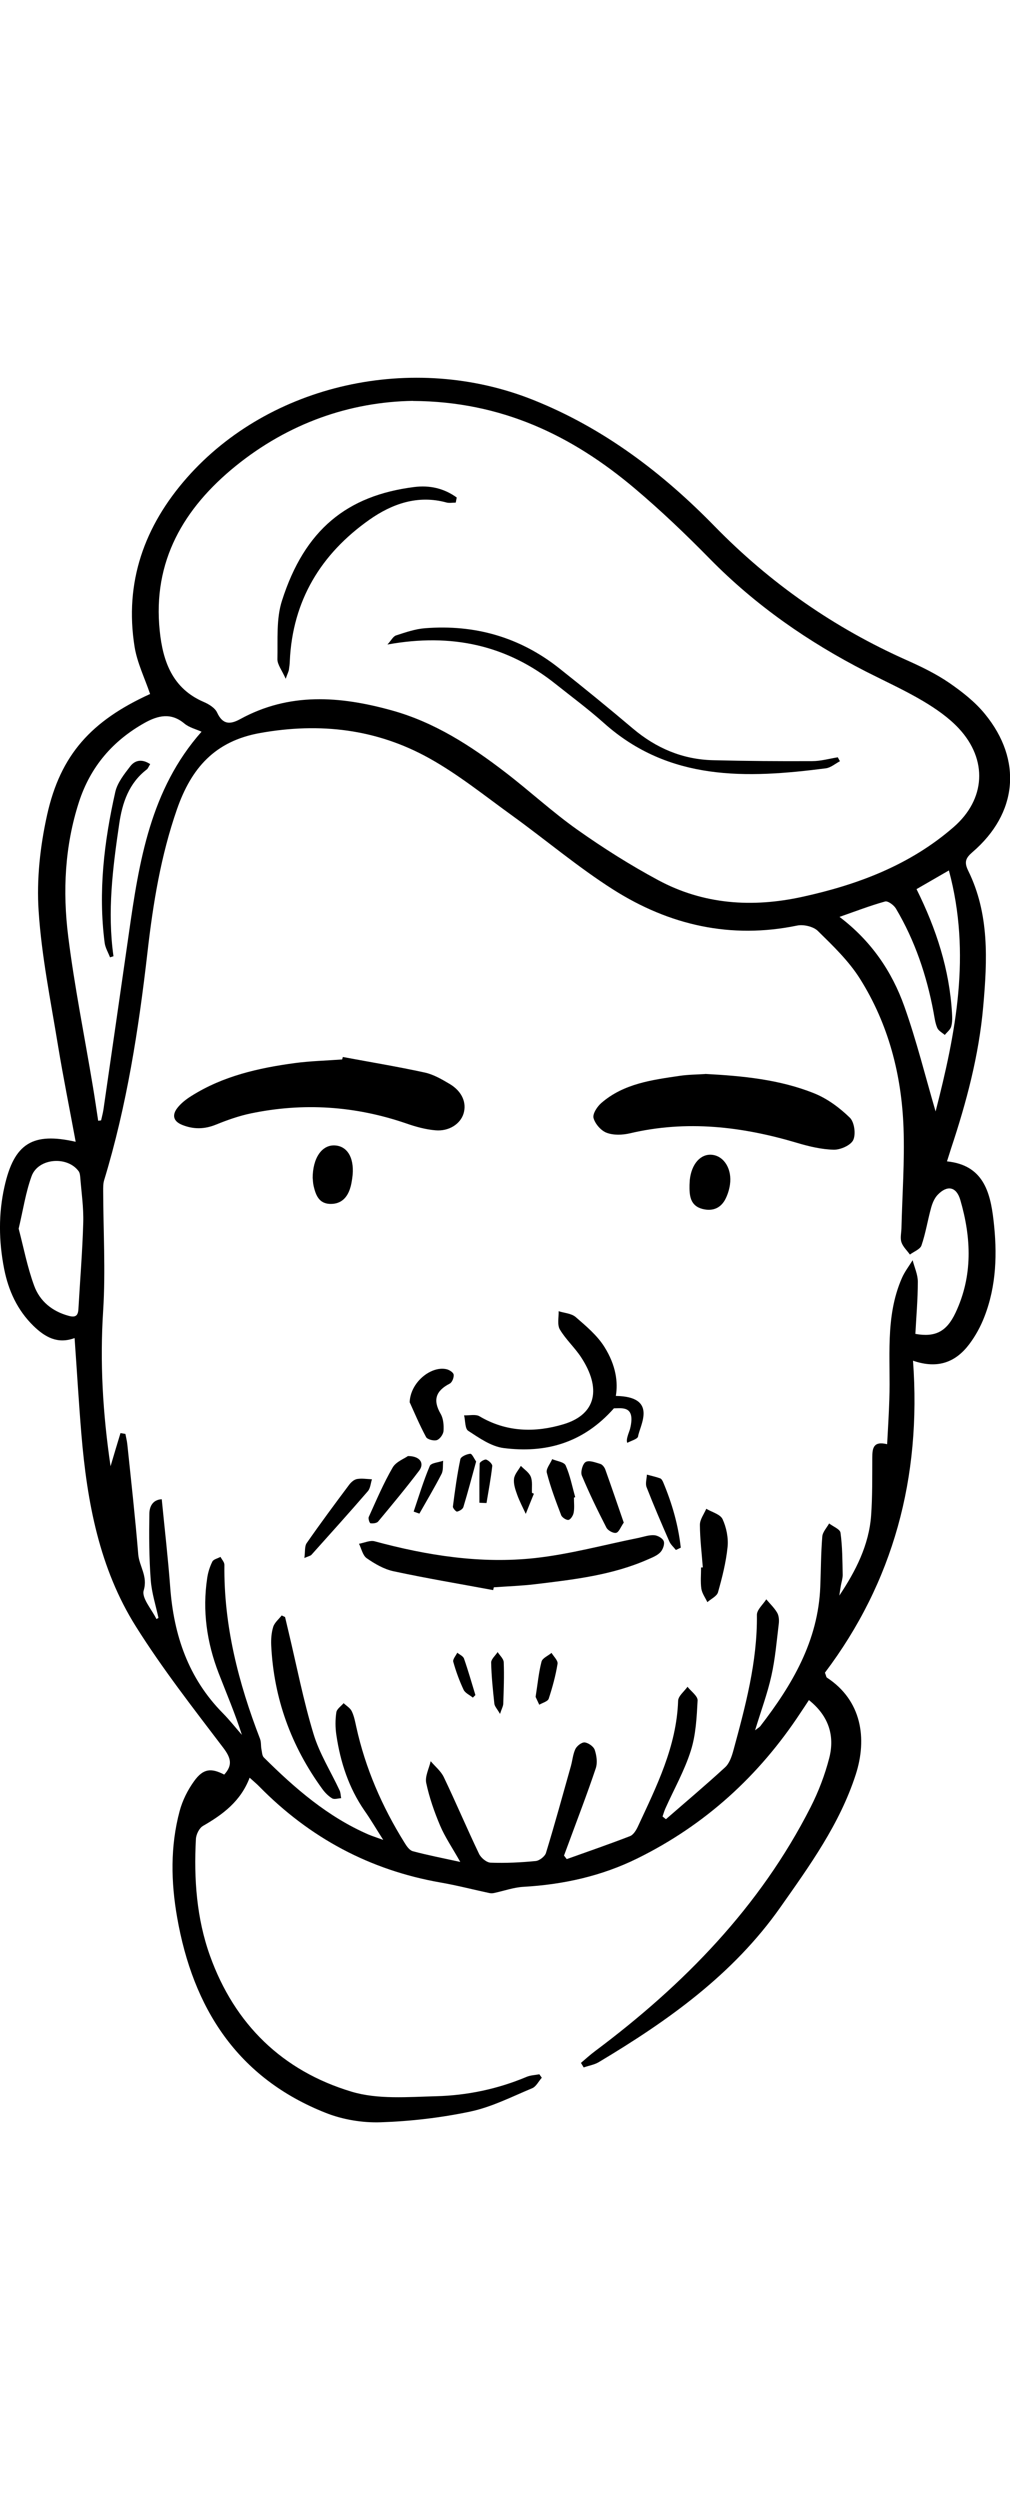
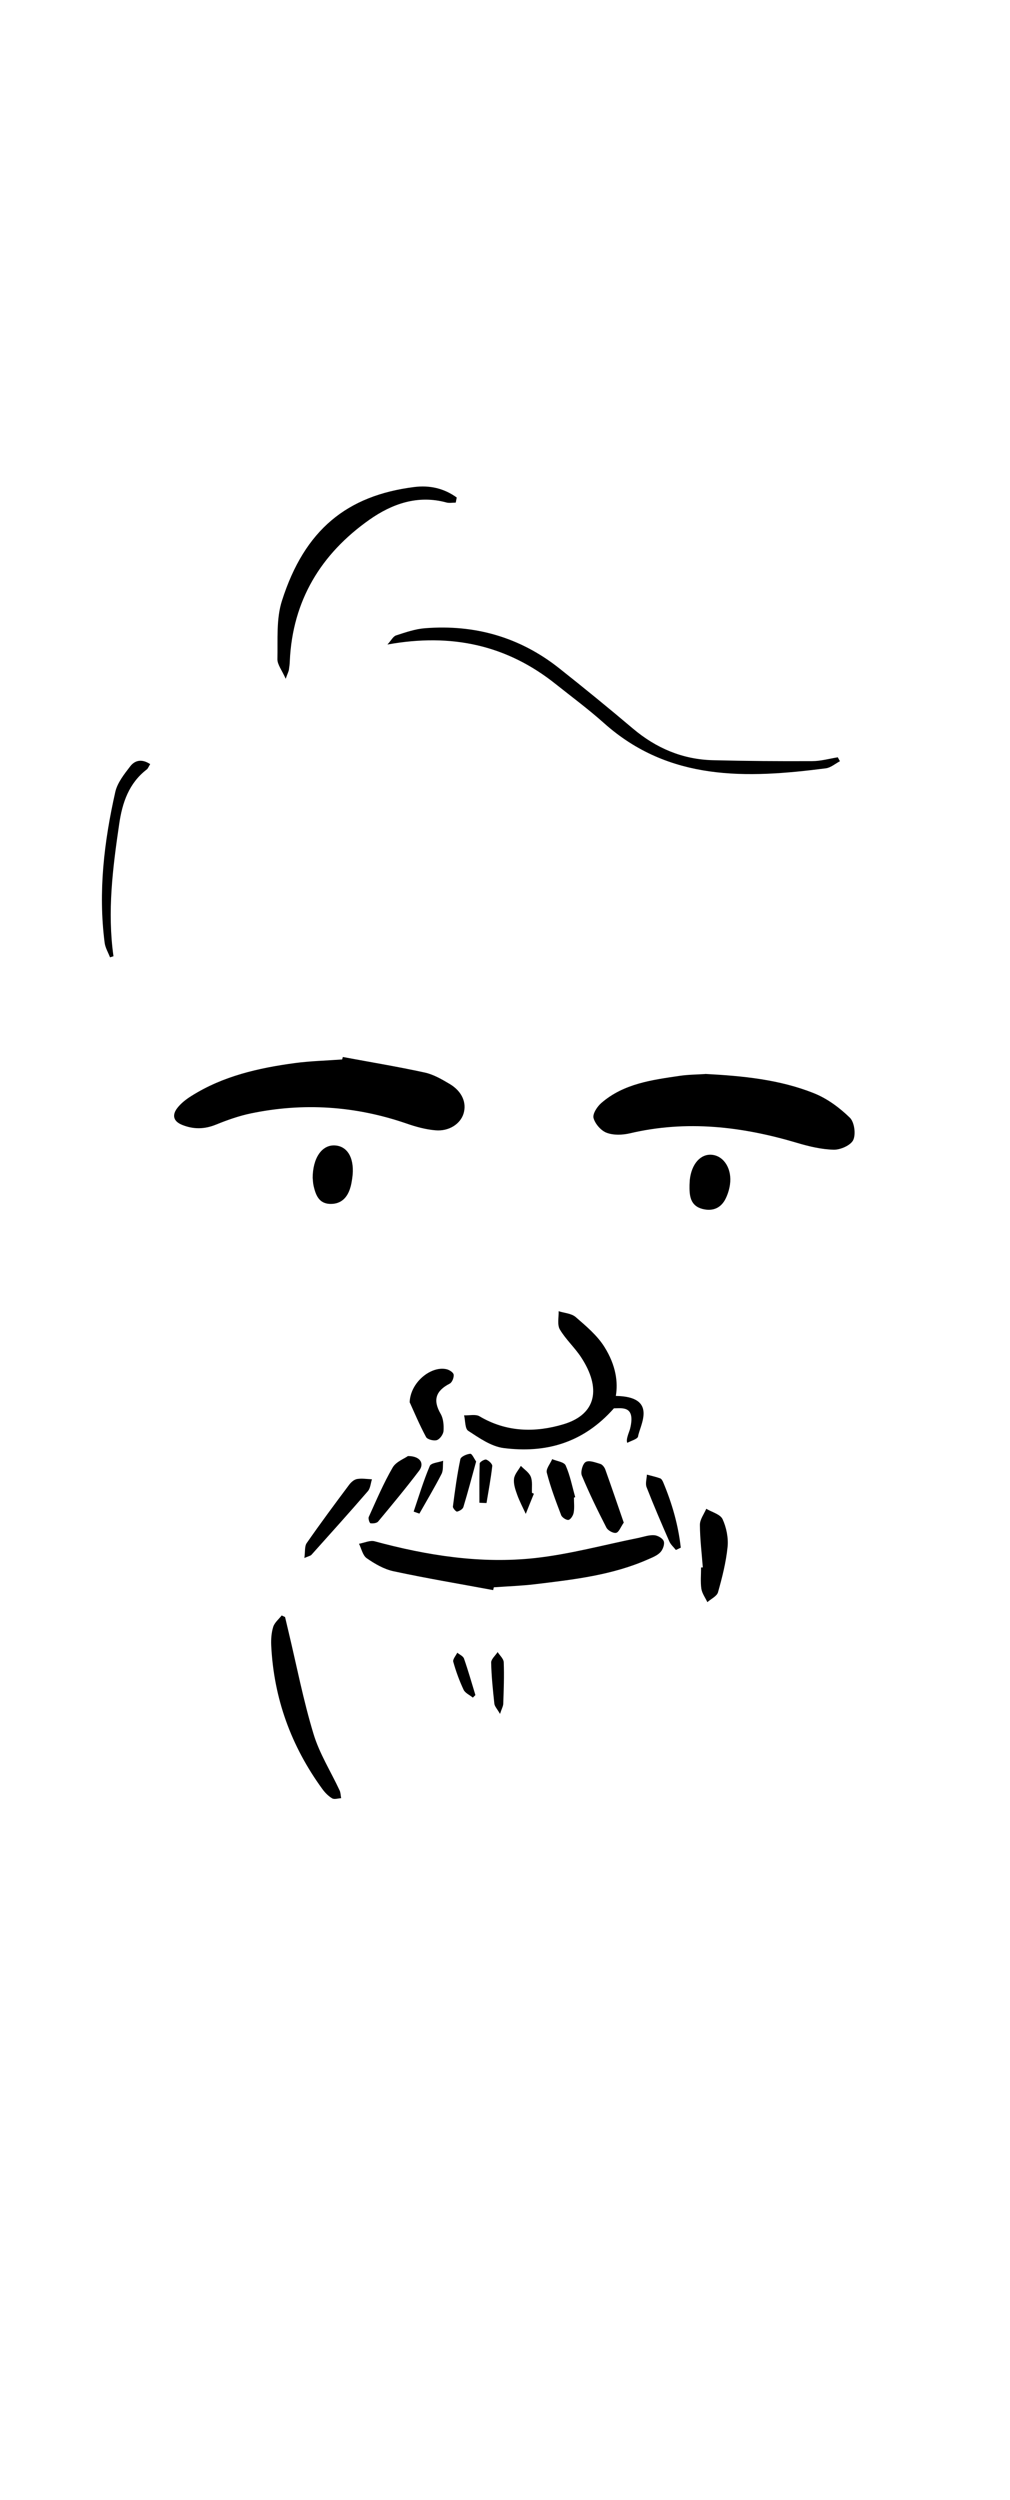
<svg xmlns="http://www.w3.org/2000/svg" id="Layer_2" width="77.389" viewBox="0 0 110.9 191.53">
  <g id="Layer_1-2">
    <g id="xqolXl.tif">
-       <path class="cls-1" d="m8.18,105.43c-1.86.69-3.24-.11-4.5-1.33-1.78-1.74-2.76-3.89-3.23-6.29-.59-3.02-.63-6.05.05-9.05,1.06-4.69,3.07-5.96,7.81-4.88-.66-3.58-1.37-7.09-1.95-10.61-.8-4.9-1.8-9.8-2.12-14.74-.23-3.48.17-7.11.93-10.53,1.47-6.63,4.88-10.35,11.31-13.28-.58-1.72-1.41-3.4-1.7-5.16-1.14-7.11,1.07-13.28,5.76-18.6C29.64.65,45.34-2.83,58.53,2.43c7.72,3.08,14.19,7.99,19.92,13.86,6.14,6.29,13.15,11.18,21.16,14.74,1.59.71,3.19,1.49,4.62,2.47,1.42.98,2.84,2.09,3.92,3.42,4.14,5.06,3.58,10.91-1.37,15.16-.74.64-.94,1.08-.47,2.04,2.34,4.75,2.1,9.82,1.65,14.9-.47,5.36-1.84,10.51-3.53,15.59-.14.43-.27.87-.45,1.42,3.95.4,4.75,3.32,5.11,6.46.42,3.6.33,7.19-1.01,10.62-.41,1.06-.98,2.1-1.66,3-1.46,1.93-3.41,2.76-6.17,1.8.94,12.86-2.18,24.32-9.67,34.25.14.38.15.5.21.54,3.83,2.5,4.45,6.69,3.17,10.65-1.76,5.44-5.06,10-8.29,14.59-5.18,7.36-12.32,12.43-19.91,16.97-.5.3-1.11.39-1.67.59-.1-.17-.2-.33-.3-.5.52-.44,1.02-.9,1.56-1.3,9.73-7.28,18.08-15.81,23.65-26.76.87-1.71,1.57-3.54,2.05-5.4.63-2.45-.05-4.63-2.23-6.37-.33.5-.62.95-.92,1.39-4.55,6.92-10.47,12.32-17.91,15.99-3.93,1.94-8.13,2.87-12.5,3.12-1.09.06-2.16.45-3.24.68-.17.04-.37.04-.54,0-1.78-.38-3.54-.84-5.33-1.15-7.78-1.36-14.39-4.92-19.91-10.54-.28-.29-.6-.55-1.06-.97-.98,2.59-2.94,4.04-5.13,5.3-.41.24-.75.94-.77,1.45-.23,4.35.07,8.68,1.55,12.81,2.7,7.52,7.96,12.63,15.54,14.91,2.89.87,6.19.58,9.29.5,3.41-.09,6.76-.79,9.94-2.13.43-.18.93-.19,1.39-.28.09.13.18.25.27.38-.35.39-.62.97-1.05,1.15-2.23.93-4.44,2.06-6.78,2.56-3.22.68-6.55,1.07-9.85,1.18-2.01.07-4.17-.29-6.04-1.03-9.71-3.84-14.58-11.51-16.32-21.46-.68-3.87-.76-7.81.27-11.66.31-1.17.89-2.33,1.6-3.31.99-1.37,1.85-1.46,3.3-.71.94-1.03.75-1.82-.11-2.95-3.31-4.36-6.69-8.69-9.59-13.31-4.01-6.38-5.36-13.65-5.98-21.06-.29-3.48-.49-6.96-.75-10.6Zm8.95,30.87c.09-.05.18-.1.27-.15-.3-1.39-.75-2.77-.85-4.18-.18-2.42-.19-4.85-.15-7.27.01-.7.31-1.52,1.36-1.58.32,3.27.69,6.46.93,9.67.39,5.26,1.99,9.98,5.77,13.81.74.75,1.4,1.59,2.1,2.39-.75-2.35-1.69-4.55-2.55-6.77-1.3-3.37-1.8-6.85-1.26-10.44.09-.63.29-1.26.57-1.82.13-.25.58-.34.89-.51.15.29.44.59.43.88-.08,6.65,1.54,12.95,3.91,19.09.14.36.08.78.16,1.17.06.3.07.69.26.88,3.41,3.39,7.02,6.52,11.49,8.46.4.17.82.3,1.62.59-.83-1.3-1.4-2.28-2.05-3.2-1.74-2.52-2.66-5.34-3.1-8.34-.12-.81-.12-1.66,0-2.46.05-.37.52-.68.8-1.01.31.29.72.53.89.88.26.53.37,1.13.5,1.72,1,4.55,2.83,8.75,5.28,12.69.23.38.55.86.92.96,1.61.43,3.24.75,5.22,1.18-.89-1.58-1.68-2.73-2.21-3.98-.64-1.51-1.19-3.09-1.53-4.69-.15-.73.31-1.59.49-2.39.49.58,1.14,1.1,1.45,1.77,1.33,2.78,2.53,5.62,3.86,8.4.21.44.83.96,1.27.97,1.65.06,3.31-.02,4.95-.18.41-.04,1.01-.5,1.13-.89.97-3.17,1.84-6.36,2.74-9.55.17-.62.22-1.29.49-1.86.17-.34.69-.75,1.02-.72.4.04.97.44,1.1.81.21.62.32,1.41.12,2.02-.93,2.78-1.99,5.52-3,8.27-.16.44-.33.88-.49,1.32.1.13.2.26.3.39,2.32-.83,4.64-1.63,6.94-2.52.37-.14.67-.63.86-1.03,2.05-4.42,4.26-8.79,4.43-13.84.02-.52.67-1.02,1.03-1.53.39.5,1.13,1.02,1.11,1.5-.1,1.86-.19,3.78-.75,5.53-.69,2.18-1.84,4.21-2.78,6.31-.13.29-.22.6-.32.9.12.1.24.2.37.3,2.17-1.89,4.38-3.75,6.5-5.7.47-.43.72-1.17.9-1.82,1.33-4.89,2.65-9.78,2.59-14.92,0-.56.67-1.13,1.03-1.7.41.49.89.94,1.2,1.48.19.33.22.82.17,1.22-.23,1.9-.39,3.83-.81,5.7-.43,1.94-1.13,3.81-1.79,5.98.37-.29.49-.35.57-.45,3.51-4.54,6.36-9.37,6.59-15.32.07-1.84.07-3.68.22-5.51.04-.49.49-.96.75-1.43.44.34,1.2.63,1.25,1.02.21,1.53.21,3.09.24,4.63,0,.41-.14.81-.21,1.22-.06.35-.11.7-.16,1.05,1.81-2.71,3.25-5.54,3.49-8.78.15-2.1.12-4.22.13-6.33,0-1.03.08-1.89,1.63-1.51.09-1.69.19-3.29.24-4.89.16-4.48-.5-9.05,1.38-13.35.3-.69.78-1.31,1.18-1.96.2.79.57,1.57.57,2.36,0,1.92-.17,3.83-.27,5.73,2.18.39,3.43-.24,4.41-2.32,1.91-4.05,1.74-8.22.52-12.4-.43-1.45-1.43-1.64-2.47-.56-.36.37-.59.92-.73,1.43-.38,1.37-.6,2.8-1.06,4.14-.15.43-.83.67-1.27,1-.32-.45-.76-.85-.93-1.35-.15-.45-.02-1,0-1.51.09-3.68.36-7.37.23-11.04-.21-5.84-1.66-11.42-4.79-16.39-1.23-1.95-2.96-3.61-4.62-5.24-.49-.48-1.56-.73-2.26-.59-7.3,1.51-14.05-.04-20.21-3.95-3.87-2.46-7.4-5.45-11.12-8.14-2.98-2.15-5.87-4.49-9.07-6.27-5.78-3.22-11.99-3.95-18.56-2.78-5.01.89-7.58,3.88-9.15,8.38-1.77,5.09-2.62,10.32-3.23,15.64-.97,8.46-2.27,16.88-4.76,25.06-.12.38-.11.81-.11,1.21.01,4.36.27,8.74,0,13.09-.37,5.69-.05,11.3.81,17.12.4-1.35.74-2.5,1.09-3.64.18.03.36.06.54.09.07.38.17.76.21,1.14.42,4.02.87,8.05,1.2,12.08.11,1.32,1.07,2.39.6,3.96-.25.84.89,2.09,1.4,3.15ZM45.35,2.54c-6.94.11-13.66,2.45-19.47,7.15-5.71,4.63-9.14,10.46-8.34,18.11.34,3.31,1.38,6.31,4.82,7.79.57.24,1.25.66,1.48,1.17.62,1.34,1.43,1.32,2.53.72,5.38-2.95,10.94-2.54,16.61-.97,4.72,1.3,8.71,3.89,12.52,6.82,2.66,2.04,5.14,4.34,7.88,6.28,2.84,2.01,5.81,3.89,8.88,5.54,4.99,2.69,10.35,3.04,15.83,1.84,6.09-1.33,11.83-3.49,16.61-7.65,3.53-3.06,3.77-7.41.58-10.84-1.11-1.19-2.51-2.16-3.92-3-2.01-1.19-4.16-2.17-6.25-3.23-6.35-3.25-12.14-7.27-17.16-12.38-2.64-2.69-5.38-5.31-8.26-7.74-6.86-5.79-14.6-9.55-24.35-9.6ZM10.79,81.57c.1-.01.21-.02.31-.04.09-.4.2-.8.26-1.2.93-6.42,1.86-12.84,2.78-19.26,1.13-7.95,2.37-15.86,7.99-22.21-.59-.27-1.35-.45-1.89-.9-1.47-1.23-2.89-.88-4.34-.08-3.52,1.97-5.97,4.82-7.23,8.7-1.56,4.83-1.8,9.8-1.18,14.76.69,5.52,1.8,10.99,2.71,16.48.21,1.25.39,2.5.58,3.75Zm89.85-25.42c2.18,4.39,3.61,8.82,3.89,13.58.03.5.05,1.03-.09,1.51-.1.34-.46.61-.7.91-.29-.25-.7-.46-.83-.78-.23-.54-.3-1.15-.41-1.74-.75-4.01-2.04-7.84-4.13-11.36-.23-.38-.88-.86-1.19-.77-1.62.45-3.2,1.06-5,1.69,3.48,2.64,5.75,5.98,7.12,9.83,1.34,3.77,2.3,7.67,3.43,11.53,2.2-8.57,3.94-17.25,1.46-26.46-1.35.78-2.41,1.39-3.55,2.05ZM2.05,93.42c.54,2.06.95,4.22,1.7,6.26.62,1.7,1.98,2.82,3.8,3.31.74.2,1.02-.01,1.06-.75.18-3.16.44-6.32.53-9.48.05-1.66-.2-3.33-.33-4.99-.02-.22-.05-.48-.17-.65-1.24-1.71-4.44-1.46-5.17.53-.65,1.78-.93,3.7-1.42,5.76Z" />
      <path class="cls-1" d="m37.64,74.57c3.01.56,6.03,1.06,9.01,1.71.96.21,1.88.75,2.74,1.26,1.35.81,1.87,2.06,1.51,3.24-.34,1.13-1.59,1.97-3.08,1.84-1.08-.09-2.17-.39-3.2-.75-5.61-1.93-11.31-2.31-17.1-1.1-1.29.27-2.56.72-3.79,1.22-1.27.52-2.49.54-3.74.03-.99-.4-1.1-1.1-.52-1.85.41-.53.98-.97,1.56-1.33,3.46-2.18,7.35-3.06,11.33-3.6,1.72-.23,3.47-.27,5.21-.4.03-.1.05-.19.08-.29Z" />
      <path class="cls-1" d="m77.44,76.43c4.13.22,8.17.61,11.96,2.13,1.44.58,2.79,1.58,3.91,2.67.5.48.68,1.8.38,2.45-.27.58-1.39,1.08-2.13,1.07-1.35-.03-2.73-.36-4.04-.75-6.04-1.8-12.12-2.52-18.35-1.05-.82.19-1.8.23-2.56-.06-.62-.23-1.27-.98-1.44-1.62-.12-.46.41-1.27.87-1.66,2.45-2.12,5.54-2.52,8.59-2.97.95-.14,1.92-.14,2.81-.2Z" />
      <path class="cls-1" d="m54.16,133.1c-3.65-.68-7.31-1.29-10.94-2.07-1.04-.22-2.06-.81-2.95-1.43-.44-.3-.58-1.04-.85-1.59.58-.1,1.21-.41,1.72-.27,5.77,1.56,11.65,2.49,17.6,1.84,3.82-.42,7.56-1.45,11.34-2.21.58-.12,1.18-.34,1.75-.3.38.02.94.34,1.05.66.12.32-.09.91-.36,1.2-.32.35-.83.56-1.29.76-3.97,1.77-8.23,2.25-12.47,2.76-1.5.18-3.02.23-4.54.34l-.07.31Z" />
      <path class="cls-1" d="m67.42,113.13c-3.41,3.86-7.55,4.96-12.14,4.37-1.36-.18-2.67-1.11-3.87-1.89-.36-.23-.31-1.11-.45-1.7.57.03,1.27-.15,1.7.11,2.95,1.75,6.11,1.8,9.21.87,3.67-1.1,4.14-3.99,1.94-7.35-.7-1.07-1.69-1.96-2.34-3.06-.3-.52-.11-1.33-.13-2,.63.2,1.4.24,1.87.64,1.14.99,2.36,2.01,3.15,3.27,1.29,2.05,1.51,3.91,1.26,5.39,4.67.08,2.63,3.23,2.44,4.45-.05.29-.77.47-1.18.7-.19-.37.21-1.17.31-1.57.62-2.57-.93-2.21-1.76-2.22Z" />
      <path class="cls-1" d="m31.3,136.05c.12.52.25,1.05.37,1.57.9,3.76,1.63,7.56,2.75,11.25.65,2.17,1.91,4.15,2.87,6.22.12.25.11.56.17.85-.34.02-.75.16-.99.02-.42-.25-.79-.63-1.08-1.03-3.42-4.7-5.33-9.94-5.61-15.76-.03-.68.02-1.4.22-2.04.15-.47.61-.84.93-1.25.13.06.25.12.38.18Z" />
      <path class="cls-1" d="m77.17,130.6c-.12-1.56-.31-3.11-.32-4.67,0-.59.45-1.18.7-1.76.62.37,1.54.6,1.79,1.14.42.91.65,2.05.55,3.05-.17,1.68-.59,3.34-1.05,4.97-.12.44-.77.73-1.17,1.09-.23-.49-.58-.96-.66-1.47-.11-.76-.03-1.56-.03-2.34.06,0,.12,0,.19,0Z" />
      <path class="cls-1" d="m34.33,87.9c0-2.27,1.03-3.7,2.44-3.62,1.46.08,2.22,1.53,1.9,3.65-.05.32-.1.64-.19.94-.32,1.13-1.02,1.87-2.25,1.83-1.21-.04-1.56-.97-1.79-1.95-.08-.35-.09-.73-.1-.86Z" />
      <path class="cls-1" d="m44.98,112.51c.06-2.21,2.32-4.03,4.02-3.67.31.06.77.35.81.59.05.32-.16.86-.43,1-1.53.79-1.88,1.8-.99,3.33.3.52.35,1.25.31,1.87-.03.37-.4.89-.73,1-.34.11-1.05-.07-1.19-.34-.73-1.36-1.33-2.79-1.78-3.78Z" />
      <path class="cls-1" d="m75.71,88.61c.01-.18.02-.37.03-.55.19-1.76,1.2-2.89,2.46-2.75,1.32.15,2.2,1.59,1.95,3.28-.07.49-.22.99-.43,1.44-.51,1.12-1.44,1.52-2.6,1.22-1.36-.36-1.43-1.5-1.41-2.64Z" />
      <path class="cls-1" d="m68.48,125.7c-.33.48-.53,1.05-.83,1.11-.32.07-.91-.26-1.07-.58-.96-1.87-1.88-3.76-2.69-5.7-.17-.4.09-1.31.42-1.5.38-.22,1.08.06,1.62.22.22.07.44.36.53.6.69,1.93,1.35,3.87,2.03,5.84Z" />
      <path class="cls-1" d="m33.42,129.58c.1-.71.01-1.3.26-1.65,1.51-2.17,3.08-4.29,4.66-6.4.21-.28.55-.58.87-.63.53-.09,1.09.01,1.63.03-.14.44-.17.99-.45,1.31-2.03,2.35-4.11,4.66-6.19,6.98-.11.12-.31.15-.8.36Z" />
      <path class="cls-1" d="m44.8,118.38c1.34,0,1.83.81,1.22,1.61-1.44,1.9-2.97,3.74-4.5,5.58-.15.18-.56.23-.84.19-.1-.01-.27-.51-.19-.69.83-1.83,1.62-3.7,2.63-5.44.37-.63,1.27-.96,1.67-1.25Z" />
      <path class="cls-1" d="m63.02,122.95c0,.55.07,1.11-.03,1.64-.05.31-.32.74-.56.8-.23.05-.71-.26-.81-.51-.59-1.54-1.17-3.08-1.58-4.67-.11-.42.38-.99.59-1.49.51.22,1.31.31,1.48.69.49,1.1.72,2.32,1.05,3.48-.05.02-.1.04-.15.06Z" />
      <path class="cls-1" d="m74.21,128.69c-.24-.31-.57-.59-.72-.94-.86-1.97-1.71-3.94-2.49-5.94-.16-.4.01-.92.03-1.39.49.13.98.24,1.46.41.14.05.26.26.33.43.97,2.31,1.66,4.7,1.93,7.18-.18.08-.35.17-.53.25Z" />
      <path class="cls-1" d="m52.28,118.98c-.48,1.75-.91,3.38-1.4,5-.07.23-.43.44-.69.5-.11.03-.48-.38-.46-.55.22-1.74.46-3.49.82-5.21.06-.28.7-.56,1.09-.59.19-.01.43.55.64.85Z" />
-       <path class="cls-1" d="m58.81,144.82c.23-1.44.34-2.68.65-3.87.1-.39.72-.64,1.1-.96.24.4.72.84.66,1.2-.21,1.3-.56,2.58-.97,3.83-.1.3-.68.45-1.04.66-.16-.34-.32-.68-.4-.86Z" />
      <path class="cls-1" d="m45.42,124.48c.57-1.68,1.08-3.38,1.77-5.01.14-.34.96-.39,1.47-.57-.05.49.03,1.04-.18,1.45-.76,1.48-1.61,2.9-2.43,4.35-.21-.07-.42-.15-.63-.22Z" />
      <path class="cls-1" d="m58.62,122.52c-.3.74-.6,1.47-.89,2.21-.32-.7-.69-1.39-.95-2.12-.2-.55-.41-1.18-.34-1.74.06-.49.48-.94.75-1.41.38.39.9.72,1.09,1.19.21.53.1,1.17.13,1.77.07.03.15.07.22.1Z" />
      <path class="cls-1" d="m54.91,146.7c-.32-.56-.6-.84-.63-1.14-.16-1.5-.32-3.01-.35-4.51,0-.38.46-.76.71-1.15.24.37.66.74.67,1.12.06,1.51,0,3.02-.05,4.53,0,.28-.17.56-.36,1.15Z" />
      <path class="cls-1" d="m51.92,144.9c-.35-.29-.85-.5-1.02-.87-.46-.98-.84-2.02-1.13-3.06-.08-.27.28-.67.44-1,.26.21.65.38.74.65.46,1.32.84,2.66,1.25,4-.1.1-.19.19-.29.29Z" />
      <path class="cls-1" d="m52.64,123.51c0-1.44-.02-2.87.03-4.31,0-.17.54-.49.72-.43.28.1.69.49.66.71-.15,1.36-.41,2.71-.63,4.06-.26-.01-.52-.02-.78-.03Z" />
      <path class="cls-1" d="m92.23,42.1c-.52.27-1.01.71-1.55.78-8.69,1.12-17.21,1.44-24.38-4.98-1.68-1.5-3.5-2.85-5.26-4.25-5.36-4.29-11.43-5.64-18.5-4.36.42-.46.63-.9.95-1,1.04-.34,2.11-.71,3.18-.79,5.45-.43,10.4.97,14.71,4.38,2.74,2.17,5.45,4.38,8.12,6.64,2.56,2.16,5.46,3.39,8.8,3.47,3.63.09,7.26.12,10.89.1.93,0,1.87-.27,2.8-.42.08.15.16.29.24.44Z" />
      <path class="cls-1" d="m50.02,13.71c-.33,0-.68.07-.99-.01-3.16-.87-6,.15-8.47,1.89-5.32,3.75-8.44,8.87-8.74,15.52-.01.32-.05.64-.1.96-.03.18-.12.34-.35.98-.42-.95-.92-1.56-.91-2.16.05-2.15-.14-4.42.5-6.41,2.49-7.82,7.17-11.55,14.51-12.48,1.73-.22,3.3.15,4.68,1.15-.04.19-.07.37-.11.56Z" />
      <path class="cls-1" d="m16.49,42.42c-.18.29-.24.48-.37.58-1.97,1.51-2.69,3.65-3.03,5.98-.71,4.82-1.32,9.64-.63,14.53-.13.04-.25.08-.38.12-.2-.53-.52-1.05-.59-1.6-.72-5.59-.06-11.11,1.17-16.56.23-1.01.98-1.95,1.64-2.81.5-.65,1.26-.86,2.19-.24Z" />
    </g>
  </g>
</svg>